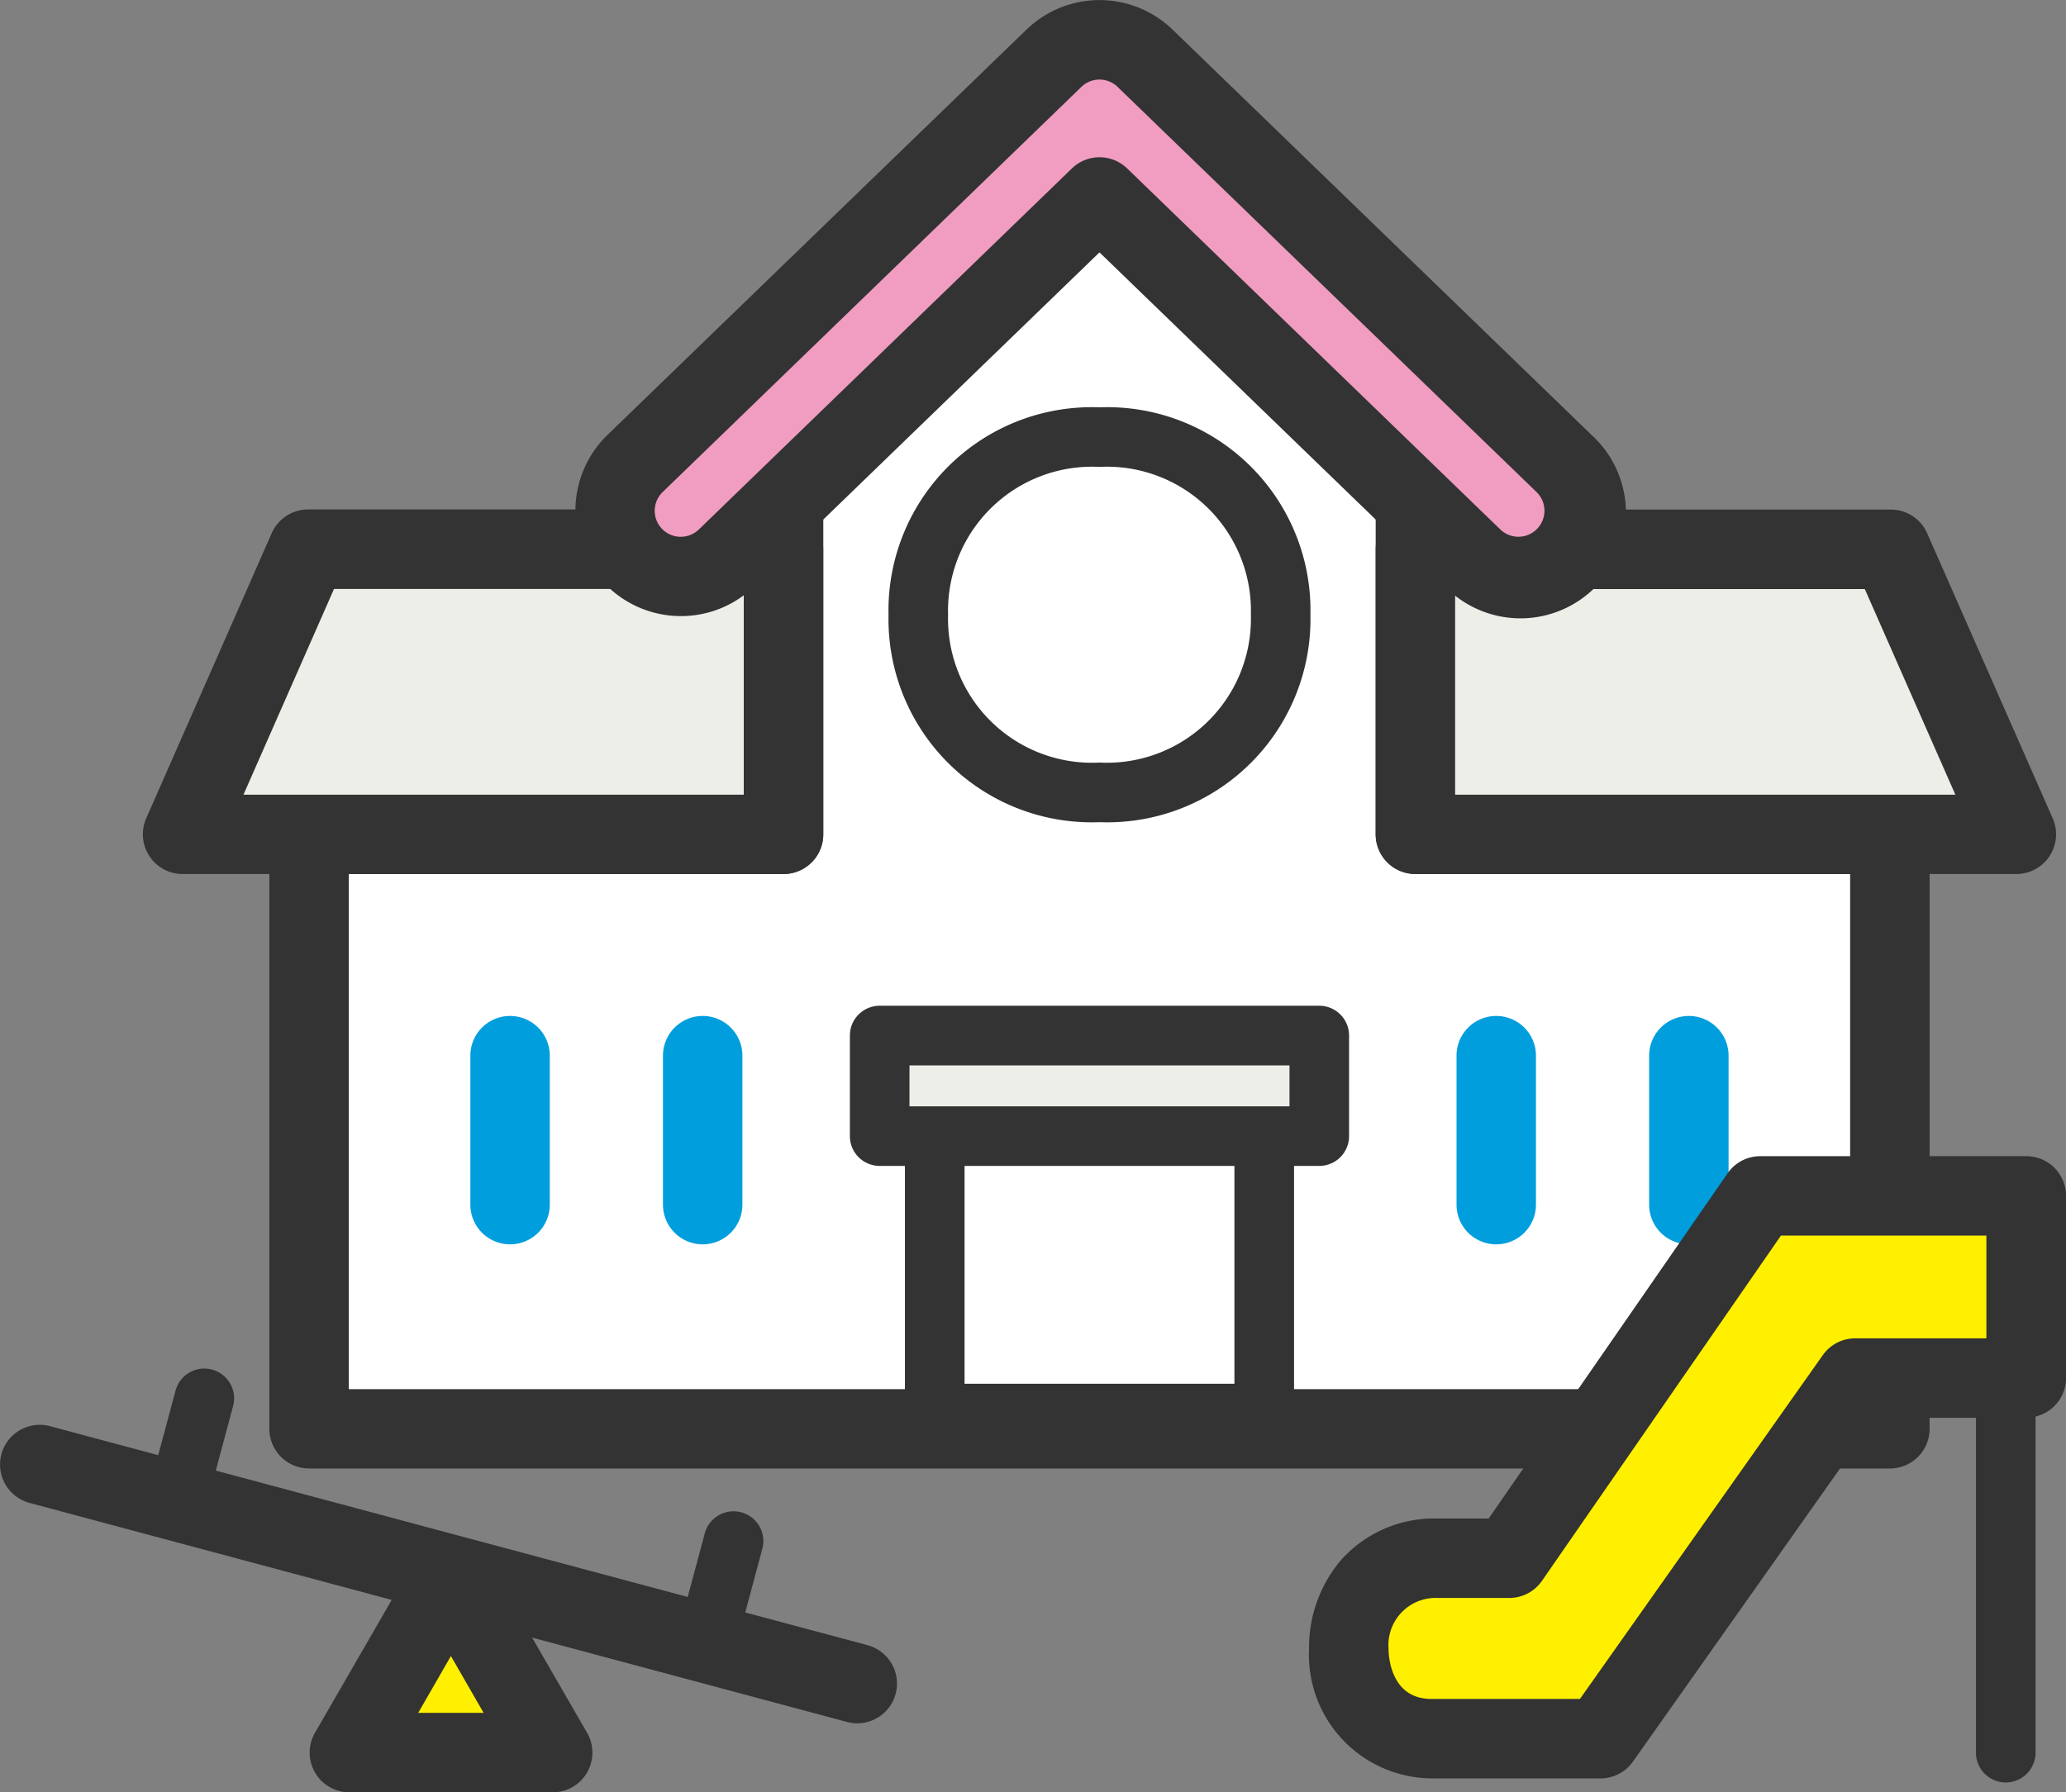
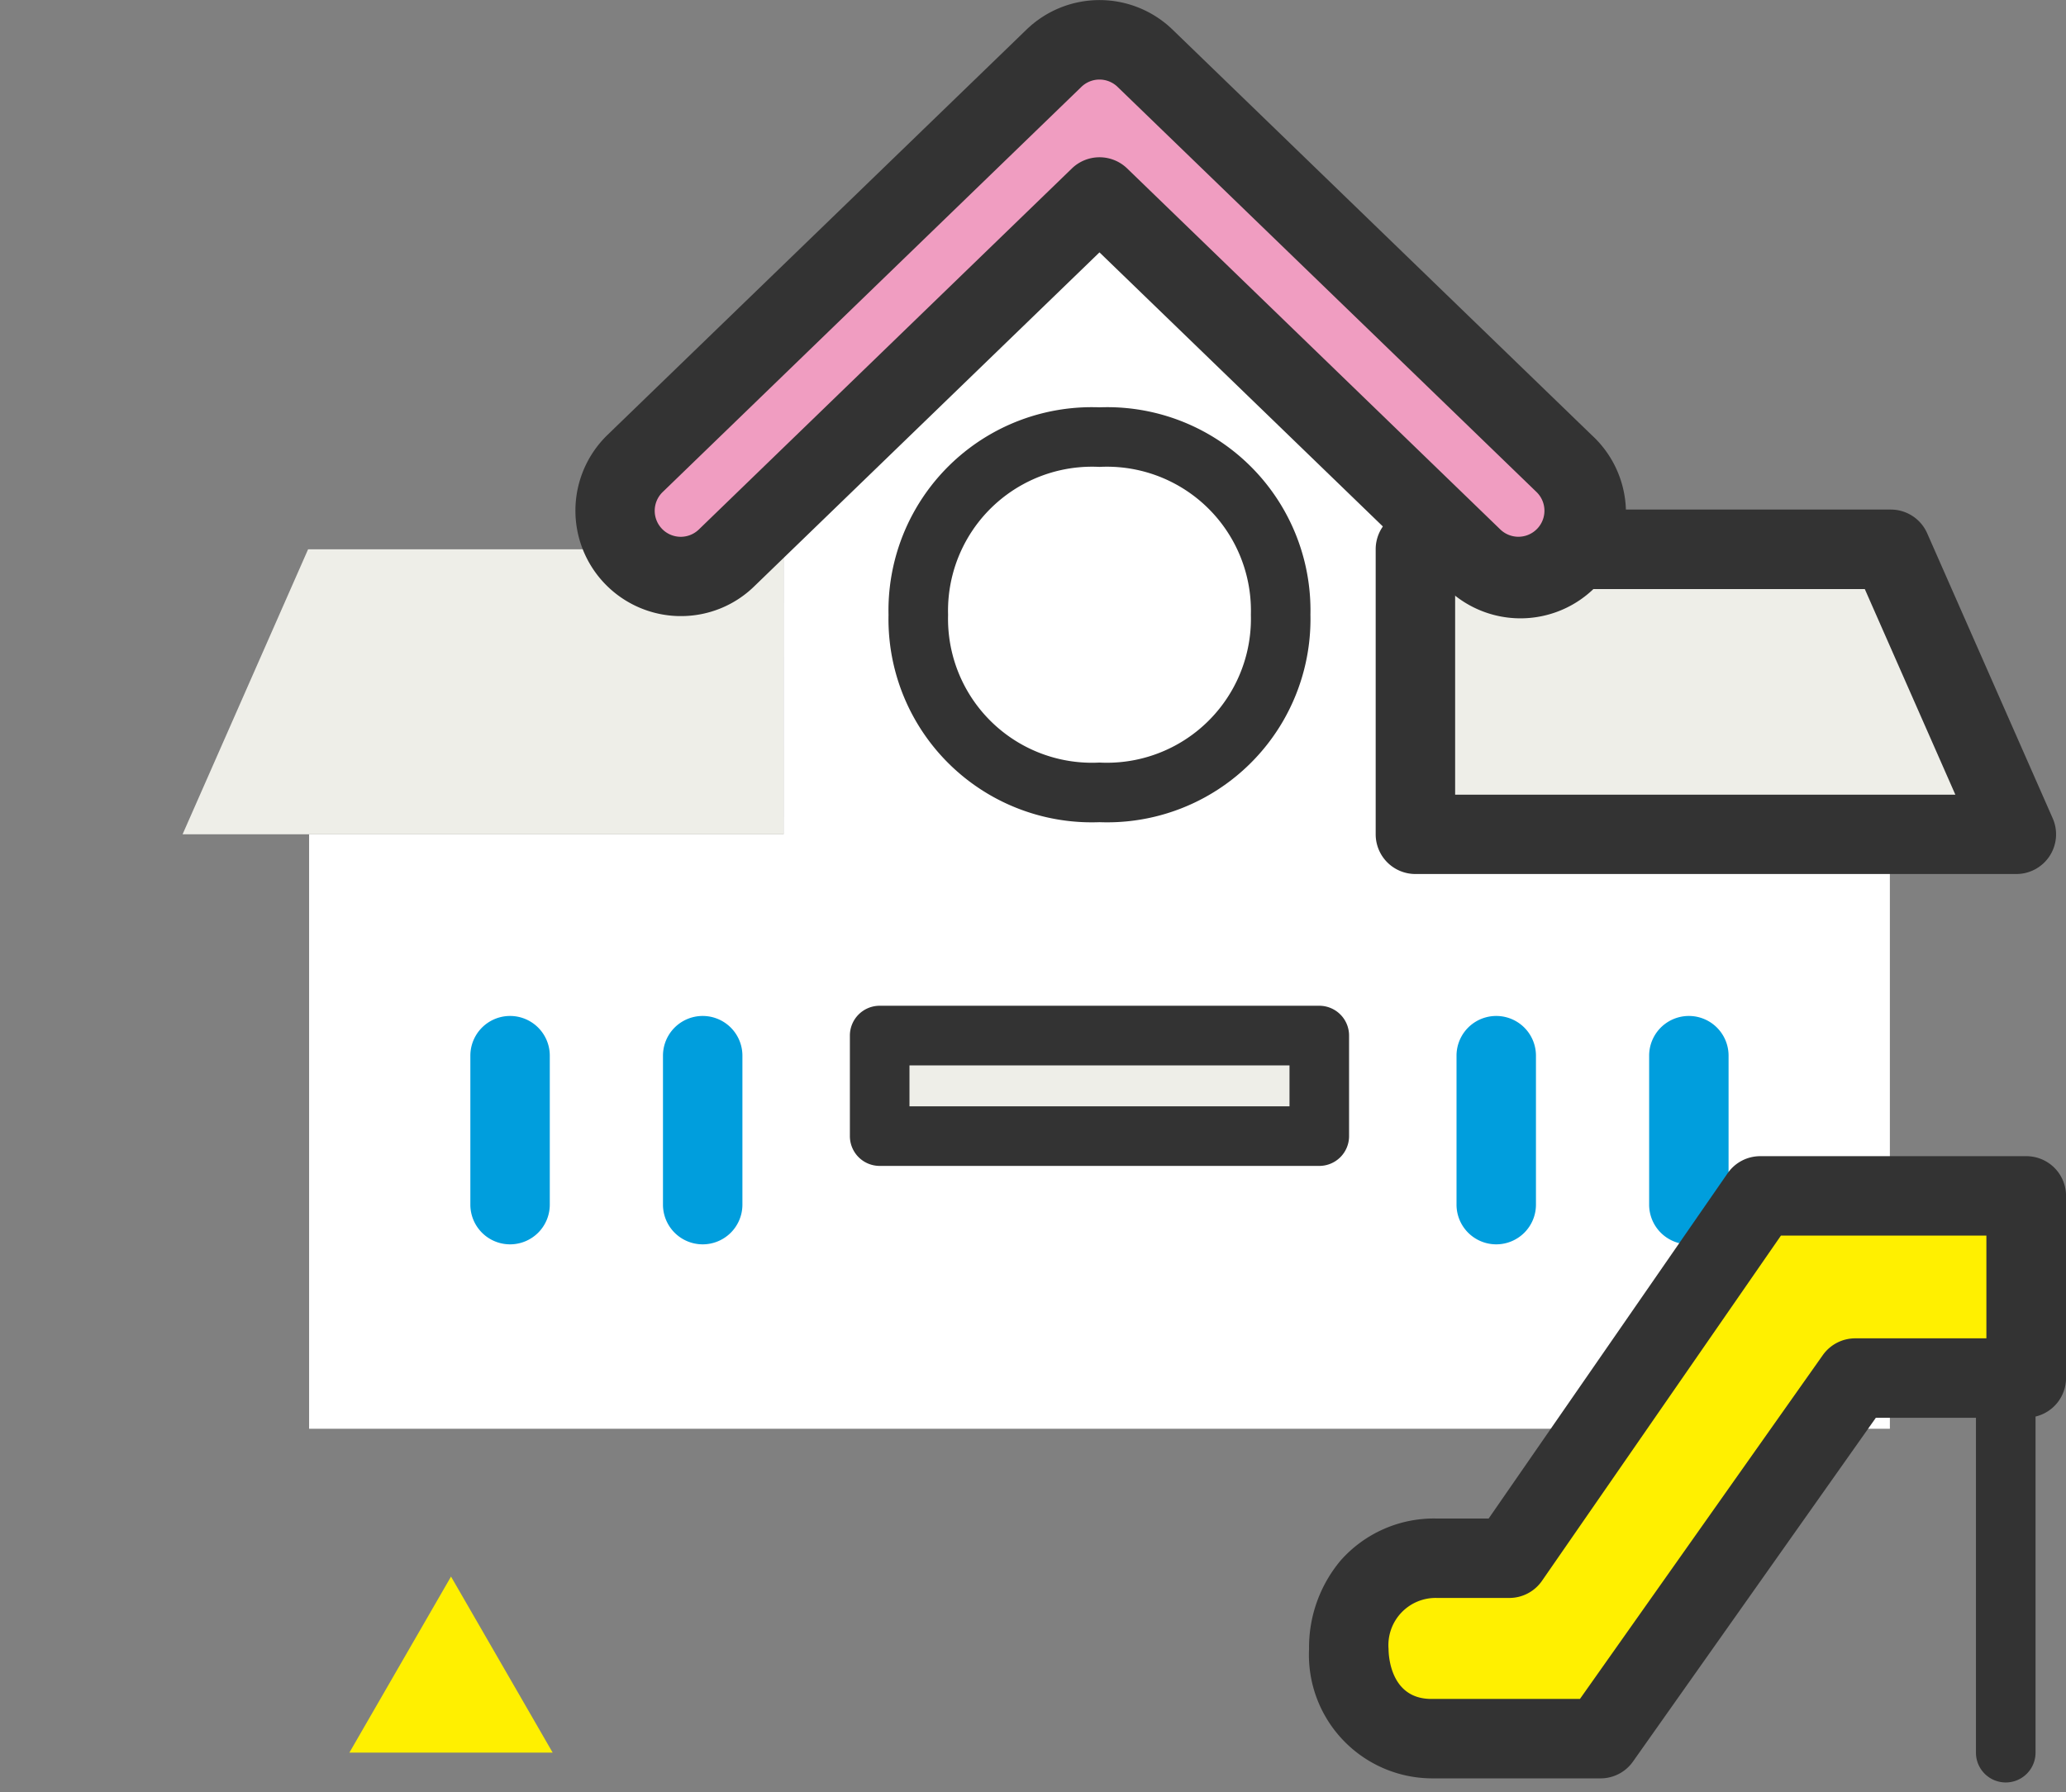
<svg xmlns="http://www.w3.org/2000/svg" width="82.138" height="71.274" viewBox="0 0 82.138 71.274">
  <rect x="0" y="0" width="82.138" height="71.274" fill="#808080" stroke="none" />
  <g id="アートワーク_27" data-name="アートワーク 27" transform="translate(41.069 35.637)">
    <g id="グループ_476005" data-name="グループ 476005" transform="translate(-41.069 -35.637)">
      <g id="グループ_475990" data-name="グループ 475990" transform="translate(10.709 6.589)">
        <g id="グループ_475989" data-name="グループ 475989">
          <path id="パス_51345" data-name="パス 51345" d="M59.364,35.233V22.156s-.111-11.932-12.8-11.932S34.243,22.156,34.243,22.156V35.233H15.38V58.873H78.227V35.233Z" transform="translate(-13.8 -8.644)" fill="#fff" />
-           <path id="パス_51346" data-name="パス 51346" d="M77.83,60.056H14.983a1.579,1.579,0,0,1-1.58-1.58V34.835a1.579,1.579,0,0,1,1.58-1.58H32.266V21.777a14.588,14.588,0,0,1,3.72-9.738c2.442-2.516,5.868-3.792,10.185-3.792,14.087,0,14.374,13.361,14.374,13.5V33.256H77.83a1.579,1.579,0,0,1,1.58,1.58V58.476A1.579,1.579,0,0,1,77.83,60.056ZM16.562,56.9H76.25V36.414H58.967a1.579,1.579,0,0,1-1.58-1.579V21.758a12.768,12.768,0,0,0-1.5-5.31c-1.854-3.346-5.121-5.042-9.713-5.042-3.418,0-6.076.946-7.9,2.813a11.535,11.535,0,0,0-2.848,7.5V34.835a1.579,1.579,0,0,1-1.58,1.579H16.562Z" transform="translate(-13.403 -8.247)" fill="#333" />
        </g>
      </g>
      <g id="グループ_475991" data-name="グループ 475991" transform="translate(18.7 40.401)">
        <path id="パス_51347" data-name="パス 51347" d="M24.984,59.649a1.579,1.579,0,0,1-1.579-1.58V52.146a1.579,1.579,0,1,1,3.158,0v5.924A1.579,1.579,0,0,1,24.984,59.649Z" transform="translate(-23.405 -50.566)" fill="#009edd" />
        <path id="パス_51348" data-name="パス 51348" d="M34.569,59.649a1.579,1.579,0,0,1-1.579-1.58V52.146a1.579,1.579,0,1,1,3.158,0v5.924A1.579,1.579,0,0,1,34.569,59.649Z" transform="translate(-25.332 -50.566)" fill="#009edd" />
        <path id="パス_51349" data-name="パス 51349" d="M74.057,59.649a1.579,1.579,0,0,1-1.58-1.58V52.146a1.579,1.579,0,1,1,3.158,0v5.924A1.579,1.579,0,0,1,74.057,59.649Z" transform="translate(-33.27 -50.566)" fill="#009edd" />
        <path id="パス_51350" data-name="パス 51350" d="M83.642,59.649a1.579,1.579,0,0,1-1.58-1.58V52.146a1.579,1.579,0,1,1,3.158,0v5.924A1.579,1.579,0,0,1,83.642,59.649Z" transform="translate(-35.197 -50.566)" fill="#009edd" />
      </g>
      <g id="グループ_475994" data-name="グループ 475994" transform="translate(5.68 20.264)">
        <g id="グループ_475992" data-name="グループ 475992">
          <path id="パス_51351" data-name="パス 51351" d="M32.978,38.673H9.086l4.99-11.334h18.9Z" transform="translate(-7.507 -25.759)" fill="#eeeee8" />
-           <path id="パス_51352" data-name="パス 51352" d="M32.58,39.855H8.689a1.579,1.579,0,0,1-1.445-2.216L12.233,26.3a1.58,1.58,0,0,1,1.446-.943h18.9a1.579,1.579,0,0,1,1.58,1.579V38.276A1.579,1.579,0,0,1,32.58,39.855ZM11.11,36.7H31V28.52H14.709Z" transform="translate(-7.11 -25.362)" fill="#333" />
        </g>
        <g id="グループ_475993" data-name="グループ 475993" transform="translate(49.013)">
          <path id="パス_51353" data-name="パス 51353" d="M70.431,38.673H94.322l-4.99-11.334h-18.9Z" transform="translate(-68.851 -25.759)" fill="#eeeee8" />
          <path id="パス_51354" data-name="パス 51354" d="M93.925,39.855H70.034a1.579,1.579,0,0,1-1.58-1.579V26.941a1.579,1.579,0,0,1,1.58-1.579h18.9a1.58,1.58,0,0,1,1.446.943l4.99,11.334a1.579,1.579,0,0,1-1.445,2.216ZM71.613,36.7H91.5l-3.6-8.176H71.613Z" transform="translate(-68.454 -25.362)" fill="#333" />
        </g>
      </g>
      <g id="グループ_475997" data-name="グループ 475997" transform="translate(35.324 16.198)">
        <g id="グループ_475996" data-name="グループ 475996">
          <g id="グループ_475995" data-name="グループ 475995">
            <path id="パス_51355" data-name="パス 51355" d="M60.1,28.82c-.042,9.42-14.365,9.419-14.405,0C45.737,19.4,60.06,19.4,60.1,28.82Z" transform="translate(-44.51 -20.571)" fill="#fff" />
            <path id="パス_51356" data-name="パス 51356" d="M52.6,36.771h0a8.08,8.08,0,0,1-8.387-8.244A8.083,8.083,0,0,1,52.6,20.273h0a8.08,8.08,0,0,1,8.387,8.244v.01A8.081,8.081,0,0,1,52.6,36.771Zm0-14.129a5.727,5.727,0,0,0-6.019,5.885A5.723,5.723,0,0,0,52.6,34.4a5.727,5.727,0,0,0,6.019-5.88A5.726,5.726,0,0,0,52.6,22.642Z" transform="translate(-44.212 -20.273)" fill="#333" />
          </g>
        </g>
      </g>
      <g id="グループ_475999" data-name="グループ 475999" transform="translate(35.979 43.058)">
        <g id="グループ_475998" data-name="グループ 475998">
          <rect id="長方形_211786" data-name="長方形 211786" width="13.098" height="11.971" transform="translate(1.184 1.184)" fill="#fff" />
-           <path id="パス_51357" data-name="パス 51357" d="M59.313,68.232h-13.1a1.185,1.185,0,0,1-1.184-1.185V55.076a1.184,1.184,0,0,1,1.184-1.184h13.1A1.184,1.184,0,0,1,60.5,55.076V67.047A1.184,1.184,0,0,1,59.313,68.232ZM47.4,65.862H58.129v-9.6H47.4Z" transform="translate(-45.031 -53.892)" fill="#333" />
        </g>
      </g>
      <g id="グループ_476001" data-name="グループ 476001" transform="translate(33.789 39.999)">
        <g id="グループ_476000" data-name="グループ 476000">
          <rect id="長方形_211787" data-name="長方形 211787" width="17.478" height="3.997" transform="translate(1.184 1.185)" fill="#eeeee8" />
          <path id="パス_51358" data-name="パス 51358" d="M60.952,56.429H43.475a1.184,1.184,0,0,1-1.185-1.184v-4a1.185,1.185,0,0,1,1.185-1.185H60.952a1.185,1.185,0,0,1,1.184,1.185v4A1.184,1.184,0,0,1,60.952,56.429ZM44.659,54.06H59.768V52.432H44.659Z" transform="translate(-42.29 -50.063)" fill="#333" />
        </g>
      </g>
      <g id="グループ_476002" data-name="グループ 476002" transform="translate(52.045 45.978)">
        <path id="パス_51359" data-name="パス 51359" d="M87.251,66.766,77.124,81.107H70.4c-4.337,0-4.485-7.176.221-7.176H73.5l9.974-14.409H94.051v7.243Z" transform="translate(-65.537 -57.943)" fill="#fff000" />
        <path id="パス_51360" data-name="パス 51360" d="M93.654,57.546H83.079a1.577,1.577,0,0,0-1.3.681l-9.5,13.729H70.221a4.946,4.946,0,0,0-3.837,1.681,5.378,5.378,0,0,0-1.245,3.507A4.913,4.913,0,0,0,70,82.289h6.727a1.577,1.577,0,0,0,1.29-.668l9.656-13.672h3.98V81.267a1.184,1.184,0,0,0,2.369,0V67.9a1.578,1.578,0,0,0,1.213-1.535V59.126A1.579,1.579,0,0,0,93.654,57.546Zm-6.8,7.244a1.579,1.579,0,0,0-1.29.668L75.909,79.13H70c-1.653,0-1.7-1.783-1.7-1.986a1.877,1.877,0,0,1,1.922-2.03H73.1a1.58,1.58,0,0,0,1.3-.681l9.5-13.729h8.168V64.79Z" transform="translate(-65.14 -57.546)" fill="#333" />
      </g>
      <g id="グループ_476003" data-name="グループ 476003" transform="translate(22.868)">
        <path id="パス_51361" data-name="パス 51361" d="M66.513,23.323a2.608,2.608,0,0,1-1.818-.735L49.863,8.238,35.031,22.588a2.615,2.615,0,0,1-3.636-3.758L48.045,2.721a2.613,2.613,0,0,1,3.635,0L68.331,18.83a2.615,2.615,0,0,1-1.818,4.493Z" transform="translate(-29.019 -0.399)" fill="#f09dc1" />
        <path id="パス_51362" data-name="パス 51362" d="M32.817,24.5h-.071A4.194,4.194,0,0,1,29.9,17.3l16.65-16.11a4.177,4.177,0,0,1,5.833,0L69.032,17.3A4.194,4.194,0,1,1,63.2,23.324L49.465,10.036,35.732,23.324A4.162,4.162,0,0,1,32.817,24.5ZM49.465,3.164a1.034,1.034,0,0,0-.72.292L32.1,19.566a1.035,1.035,0,1,0,1.439,1.488L48.367,6.7a1.58,1.58,0,0,1,2.2,0L65.4,21.054a1.035,1.035,0,1,0,1.44-1.488L50.185,3.456A1.034,1.034,0,0,0,49.465,3.164Z" transform="translate(-28.621)" fill="#333" />
      </g>
      <g id="グループ_476004" data-name="グループ 476004" transform="translate(0 54.423)">
        <path id="パス_51363" data-name="パス 51363" d="M21.426,78.471l-4.04,7h8.081Z" transform="translate(-3.495 -70.198)" fill="#fff000" />
-         <path id="パス_51364" data-name="パス 51364" d="M34.491,79.117l-4.862-1.3.688-2.566a1.185,1.185,0,0,0-2.288-.614L27.341,77.2,8.579,72.174l.688-2.566a1.184,1.184,0,1,0-2.288-.613L6.29,71.561l-4.3-1.153a1.579,1.579,0,1,0-.817,3.051l14.4,3.858L12.523,82.6a1.579,1.579,0,0,0,1.368,2.369h8.081A1.579,1.579,0,0,0,23.34,82.6l-2.185-3.784,12.519,3.354a1.579,1.579,0,1,0,.817-3.051ZM16.627,81.808l1.3-2.259,1.3,2.259Z" transform="translate(0 -68.116)" fill="#333" />
      </g>
    </g>
  </g>
</svg>